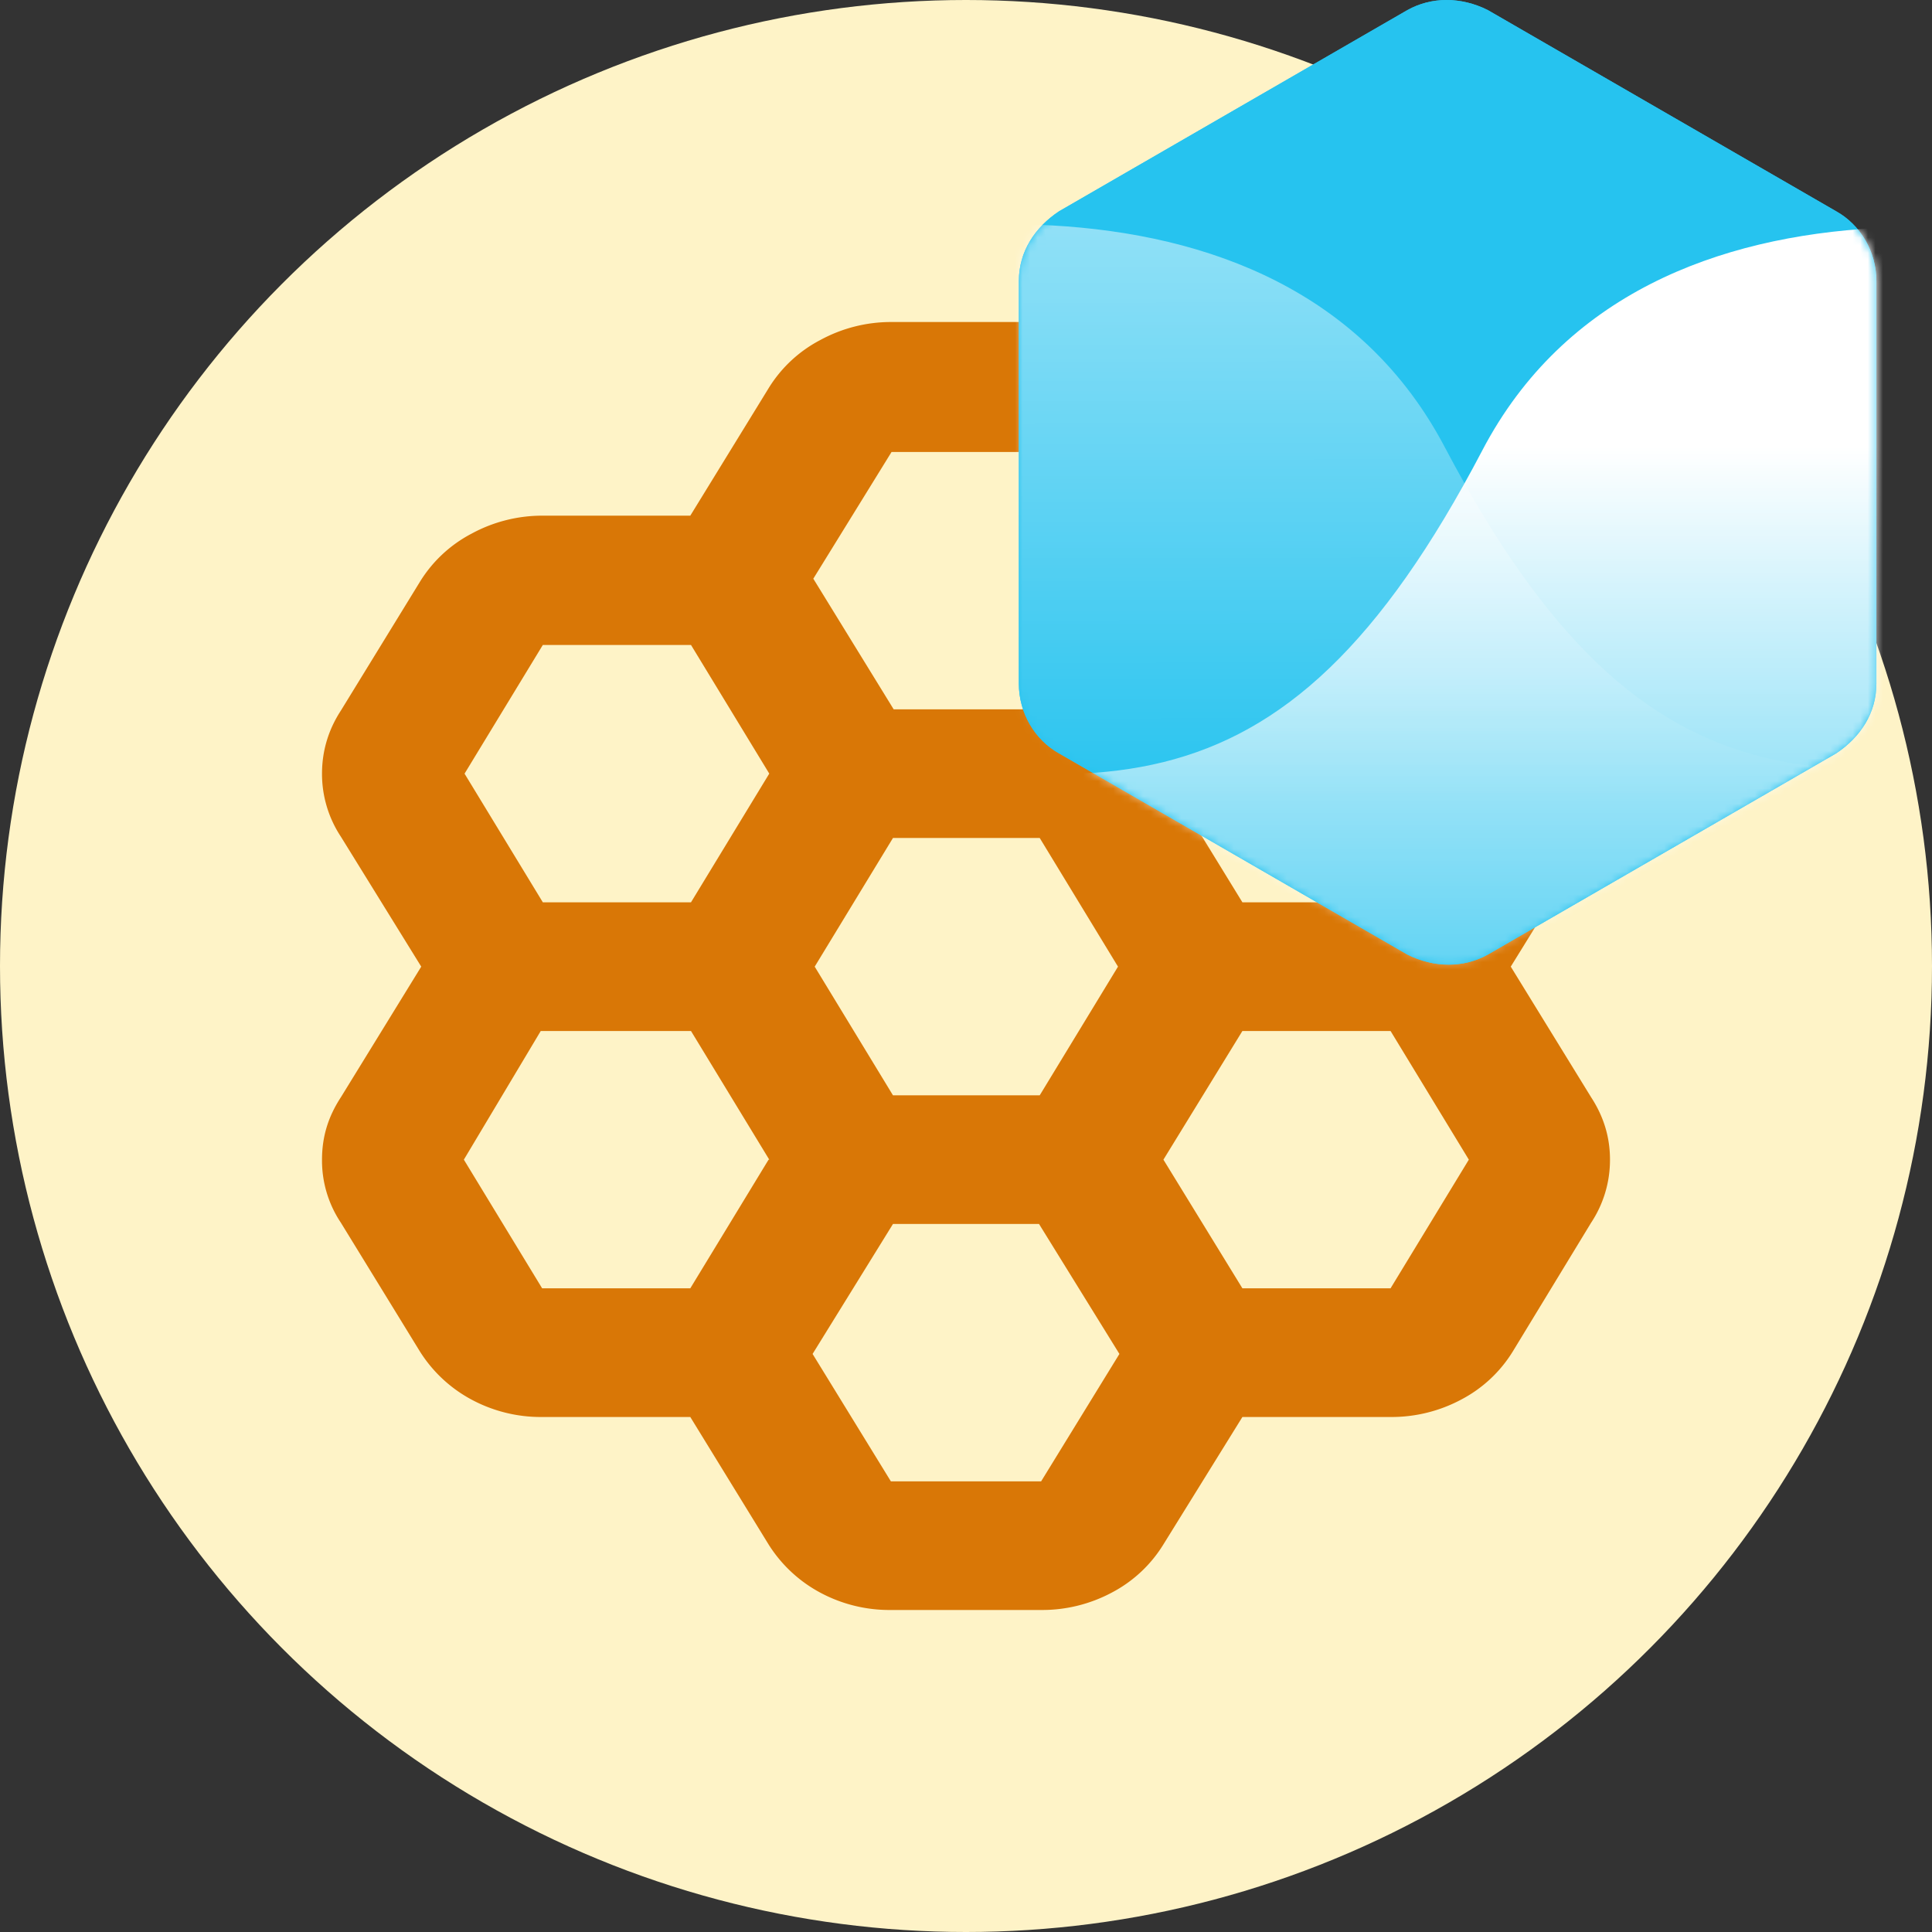
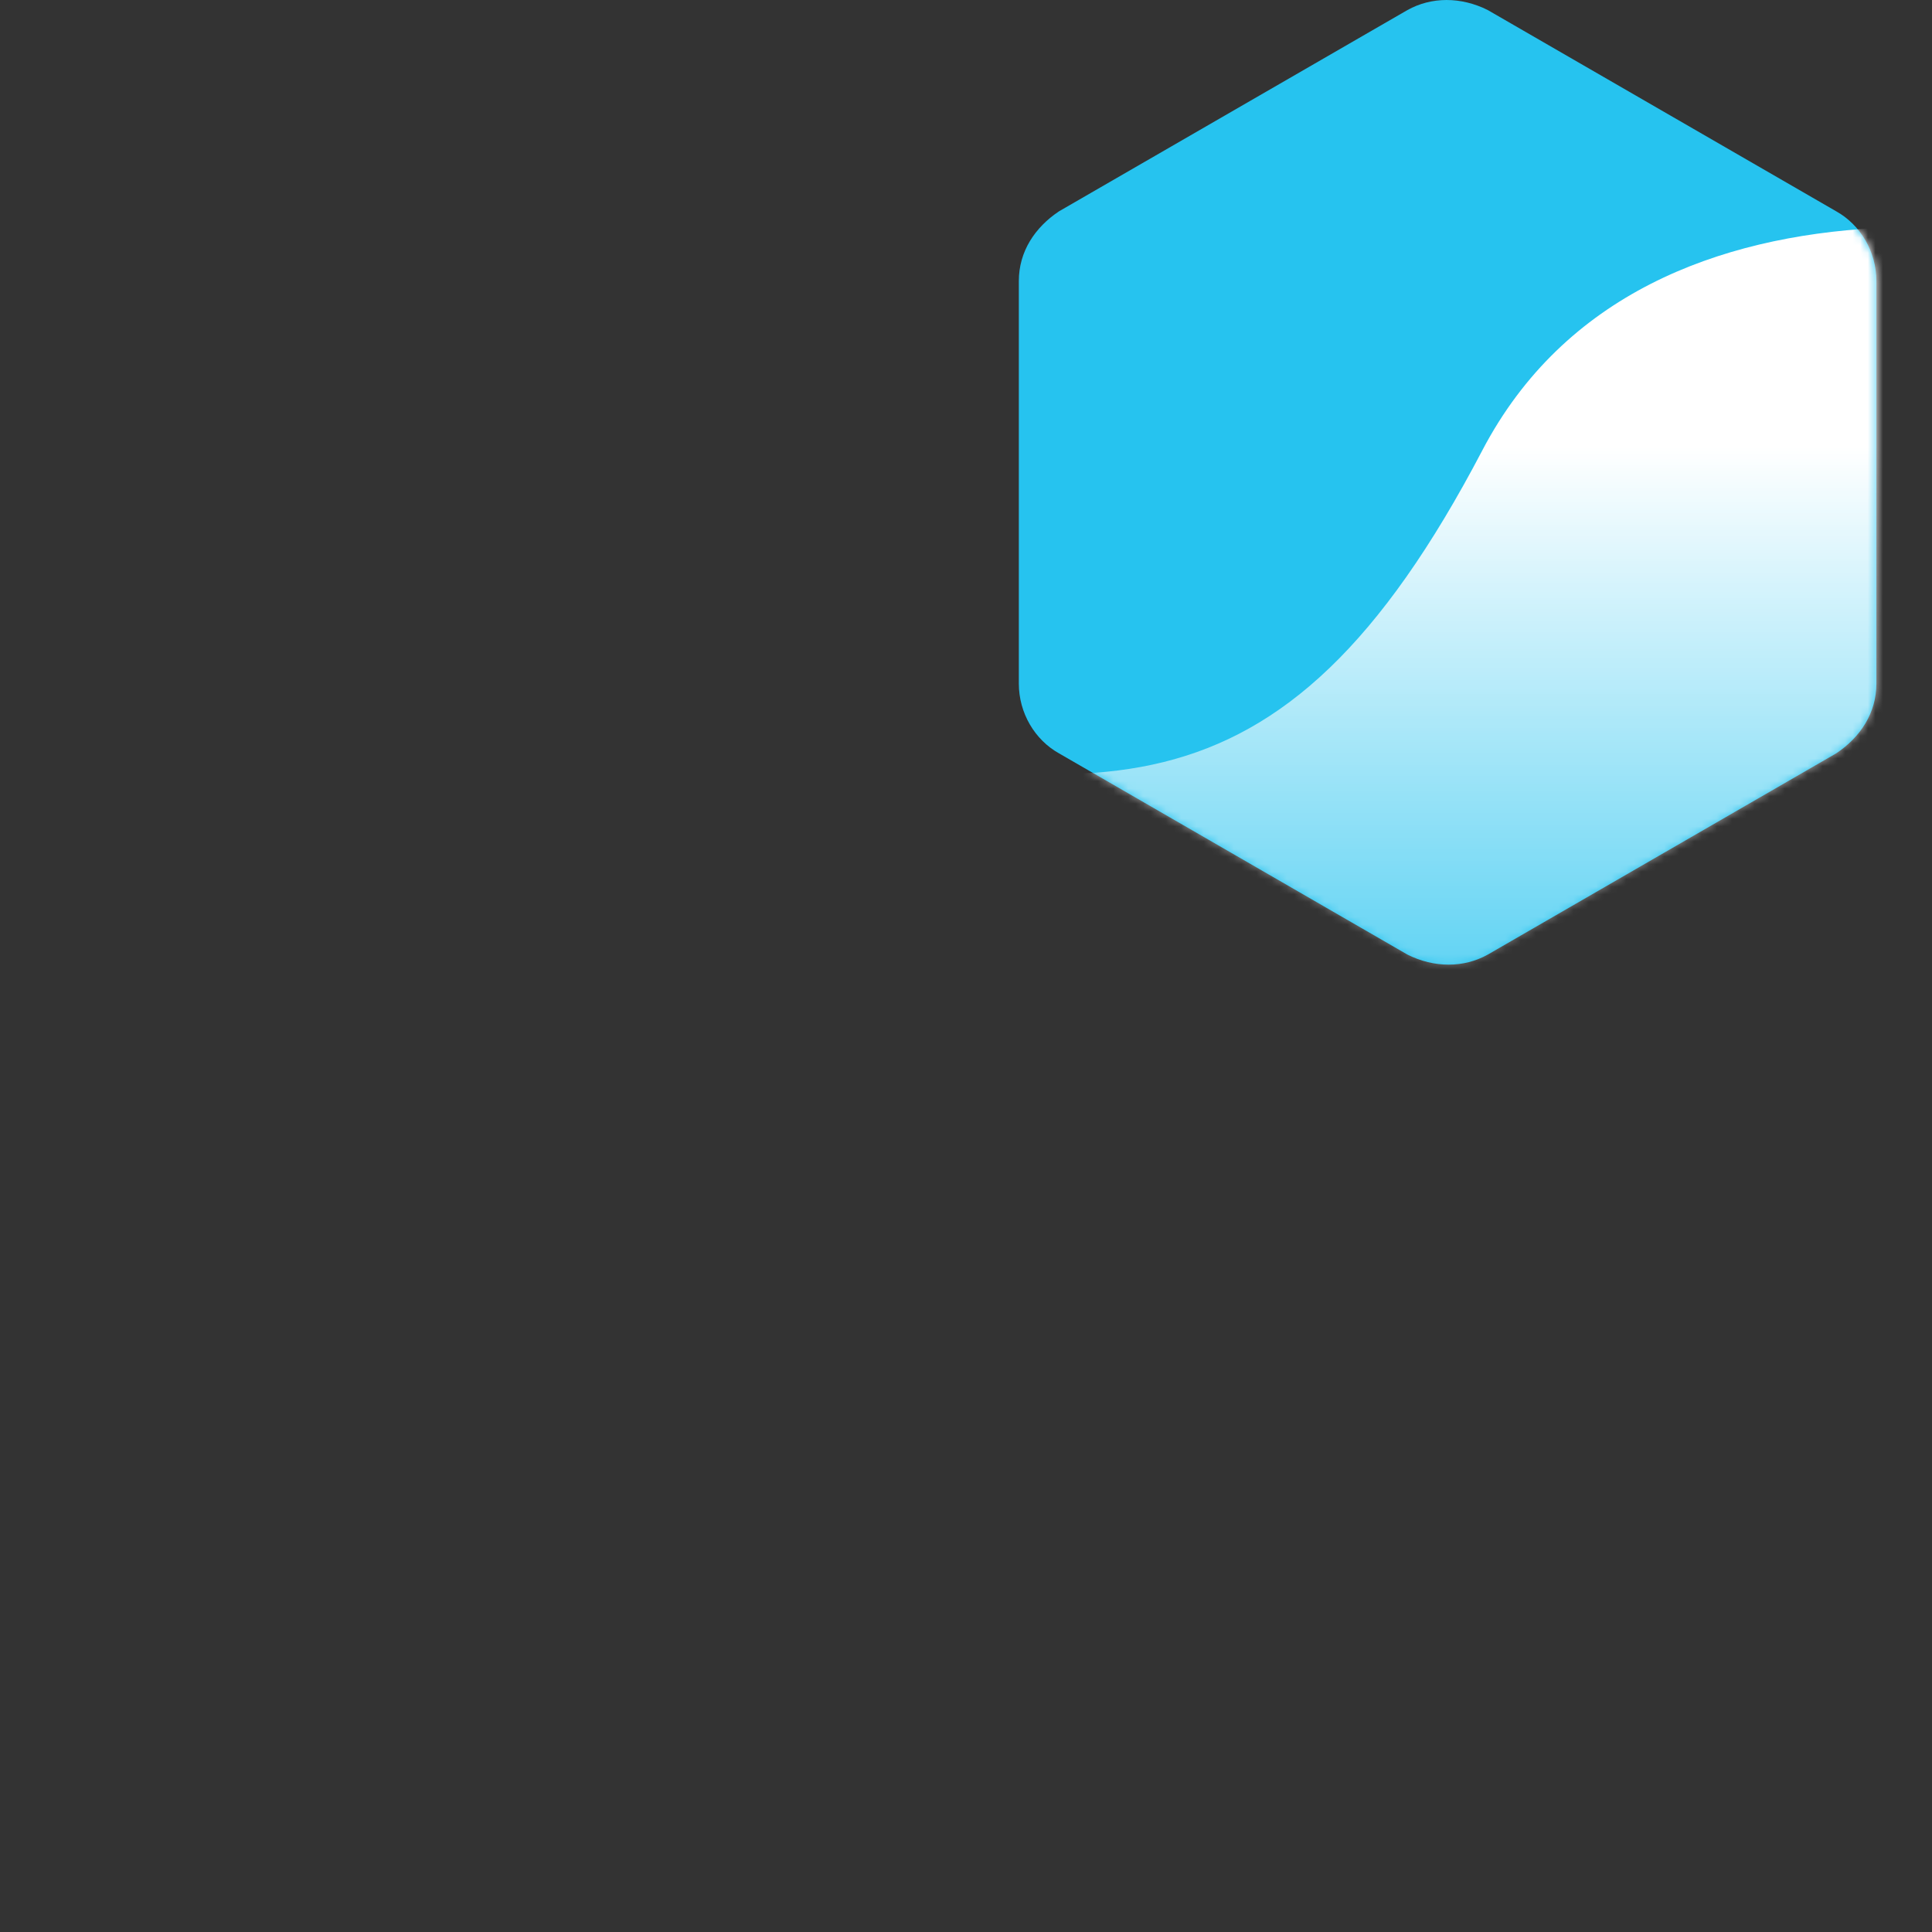
<svg xmlns="http://www.w3.org/2000/svg" viewBox="0 0 128 128">
  <rect x="0" y="0" width="128" height="128" fill="#333333" stroke="none" />
-   <circle cx="64" cy="64" r="64" fill="#fef3c7" />
-   <path fill="#d97706" d="M45.734 93.88h-9.816a9.7 9.7 0 0 1-4.676-1.152 9.14 9.14 0 0 1-3.426-3.196l-5.232-8.524a7.4 7.4 0 0 1-1.25-4.178c0-1.534.416-2.856 1.25-4.134l5.324-8.654-5.324-8.61a7.54 7.54 0 0 1-1.25-4.176c0-1.492.416-2.9 1.25-4.178l5.232-8.524a8.8 8.8 0 0 1 3.426-3.198 9.8 9.8 0 0 1 4.676-1.192h9.816l5.186-8.44a8.8 8.8 0 0 1 3.426-3.196 9.8 9.8 0 0 1 4.676-1.194h9.956c1.712 0 3.24.384 4.676 1.194a9.14 9.14 0 0 1 3.426 3.196l5.232 8.44h9.816c1.714 0 3.24.382 4.676 1.192a9.14 9.14 0 0 1 3.426 3.198l5.186 8.524c.834 1.28 1.25 2.644 1.25 4.178s-.416 2.898-1.25 4.176l-5.324 8.61 5.324 8.654c.834 1.28 1.25 2.642 1.25 4.134a7.53 7.53 0 0 1-1.25 4.178l-5.186 8.524a8.8 8.8 0 0 1-3.426 3.196 9.8 9.8 0 0 1-4.676 1.152h-9.816l-5.232 8.44a8.8 8.8 0 0 1-3.426 3.196 9.8 9.8 0 0 1-4.676 1.15H59.02a9.7 9.7 0 0 1-4.676-1.15 9.14 9.14 0 0 1-3.426-3.196zm36.578-34.1h9.954l5.094-8.524-5.094-8.526h-9.954l-5.232 8.526zm-23.15 12.788h9.722l5.186-8.526-5.186-8.524h-9.722l-5.186 8.524zm0-25.574h9.722l5.326-8.654-5.186-8.396h-9.956l-5.184 8.396 5.324 8.654zm-8.196 4.26L45.78 42.73h-9.816l-5.186 8.526 5.186 8.524h9.816zm0 25.576-5.186-8.524h-9.954l-5.094 8.524 5.186 8.524h9.816l5.186-8.524zm8.196 4.262-5.326 8.61 5.186 8.44h9.956l5.186-8.44-5.326-8.61h-9.722zm23.15 4.262h9.816l5.186-8.524-5.186-8.524h-9.816L77.08 76.83z" />
-   <path fill="#26c3ef" d="M93.245.667c1.597-.889 3.55-.889 5.325 0L121.654 14c1.596.889 2.662 2.667 2.662 4.622V45.29c0 1.955-1.065 3.555-2.663 4.622L98.571 63.244c-1.598.889-3.551.889-5.326 0L70.163 49.912c-1.598-.89-2.663-2.667-2.663-4.623V18.622c0-1.956 1.065-3.556 2.663-4.622z" />
  <path fill="#26c3ef" d="M93.245.667c1.597-.889 3.55-.889 5.325 0L121.654 14c1.596.889 2.662 2.667 2.662 4.622V45.29c0 1.955-1.065 3.555-2.663 4.622L98.571 63.244c-1.598.889-3.551.889-5.326 0L70.163 49.912c-1.598-.89-2.663-2.667-2.663-4.623V18.622c0-1.956 1.065-3.556 2.663-4.622z" />
  <path fill="url(#_termax-b)" d="M68.431 59.644c21.66-41.244 81.317-30.577 108.304-19.911v114.844h-210.57V95.911h.71c49.71 10.311 74.569 15.289 101.558-36.268" mask="url(#_termax-a)" transform="translate(64)scale(.5)" />
-   <path fill="url(#_termax-c)" d="M63.46 59.289C41.8 18.046-17.856 28.71-44.842 39.379v114.844h210.57V95.556h-.71c-49.713 9.955-74.568 14.933-101.556-36.267" mask="url(#_termax-a)" opacity=".7" transform="translate(64)scale(.5)" />
  <defs transform="translate(64)scale(.5)">
    <linearGradient id="_termax-b" x1="71.449" x2="71.449" y1="59.189" y2="154.737" gradientUnits="userSpaceOnUse">
      <stop stop-color="#fff" />
      <stop offset="1" stop-color="#fff" stop-opacity="0" />
    </linearGradient>
    <linearGradient id="_termax-c" x1="60.281" x2="60.412" y1="29.615" y2="107.051" gradientUnits="userSpaceOnUse">
      <stop stop-color="#fff" />
      <stop offset="1" stop-color="#fff" stop-opacity="0" />
    </linearGradient>
    <mask id="_termax-a" width="114" height="128" x="7" y="0" maskUnits="userSpaceOnUse" style="mask-type:luminance">
      <path fill="#fff" d="M58.489 1.333c3.196-1.777 7.102-1.777 10.652 0L115.305 28c3.194 1.777 5.325 5.333 5.325 9.244V90.58c0 3.91-2.131 7.11-5.326 9.243L69.141 126.49c-3.196 1.778-7.101 1.778-10.652 0L12.326 99.823C9.13 98.043 7 94.489 7 90.579V37.243c0-3.911 2.13-7.111 5.326-9.244z" />
    </mask>
  </defs>
</svg>